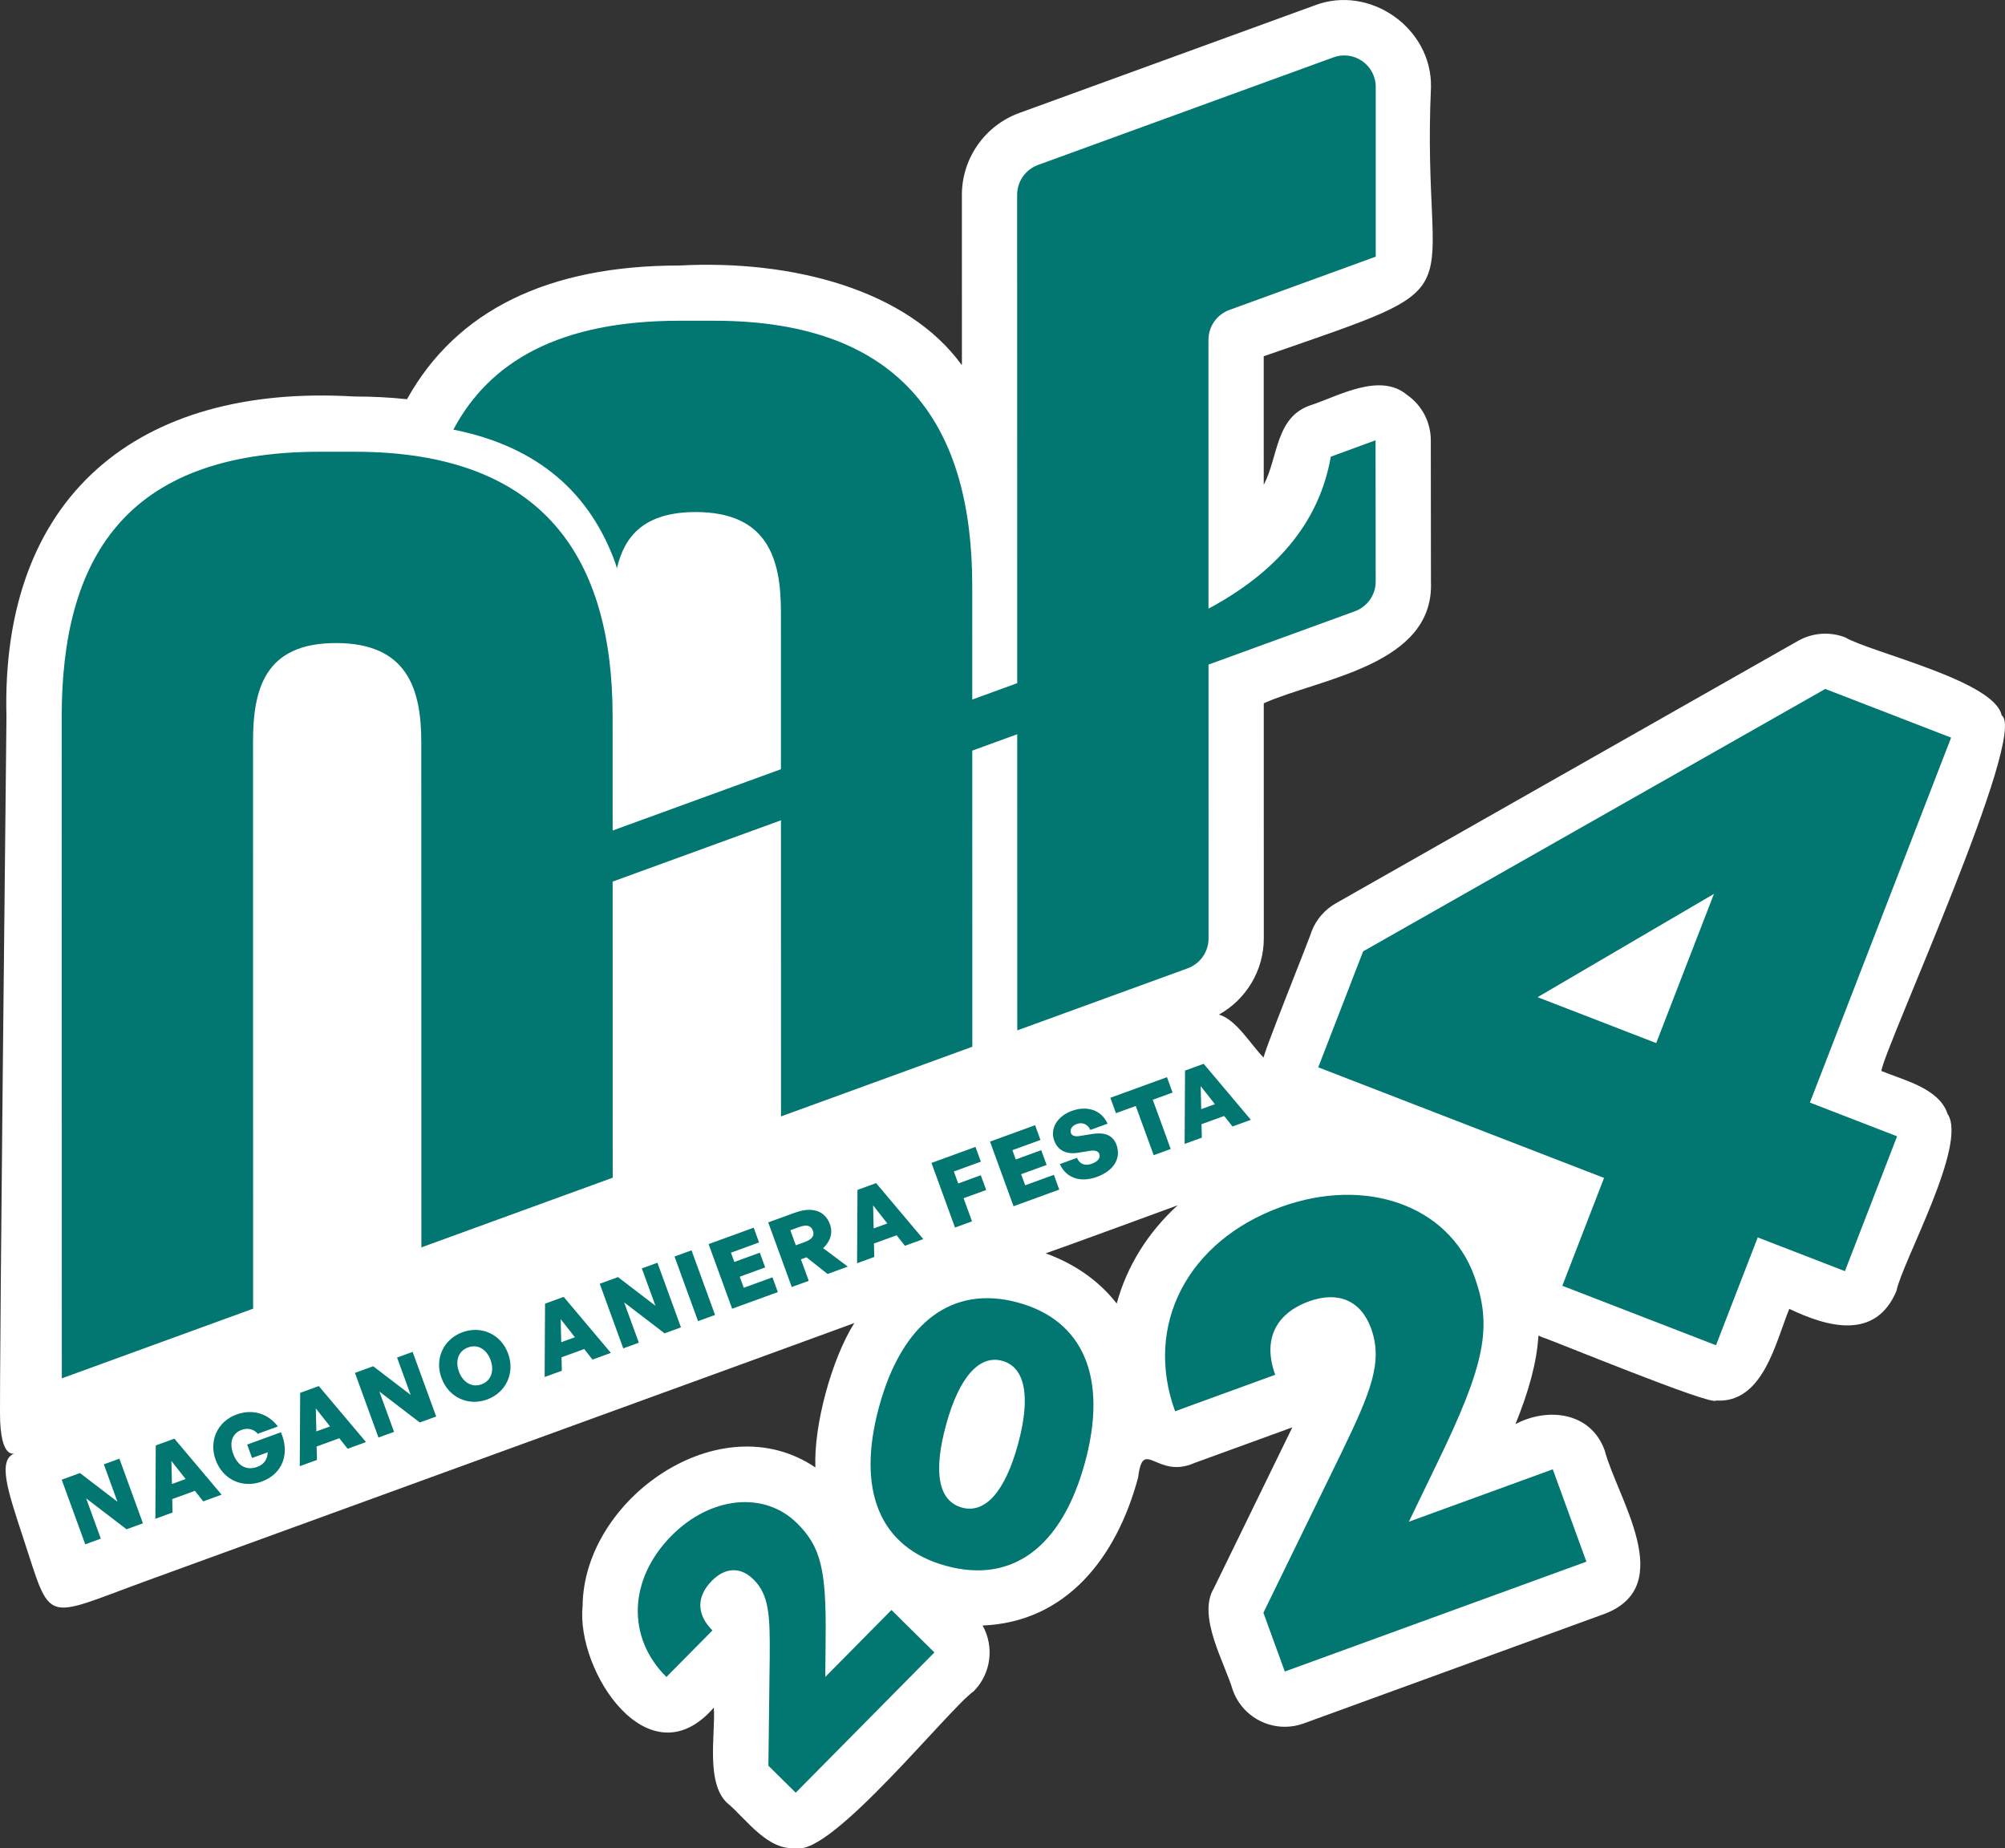
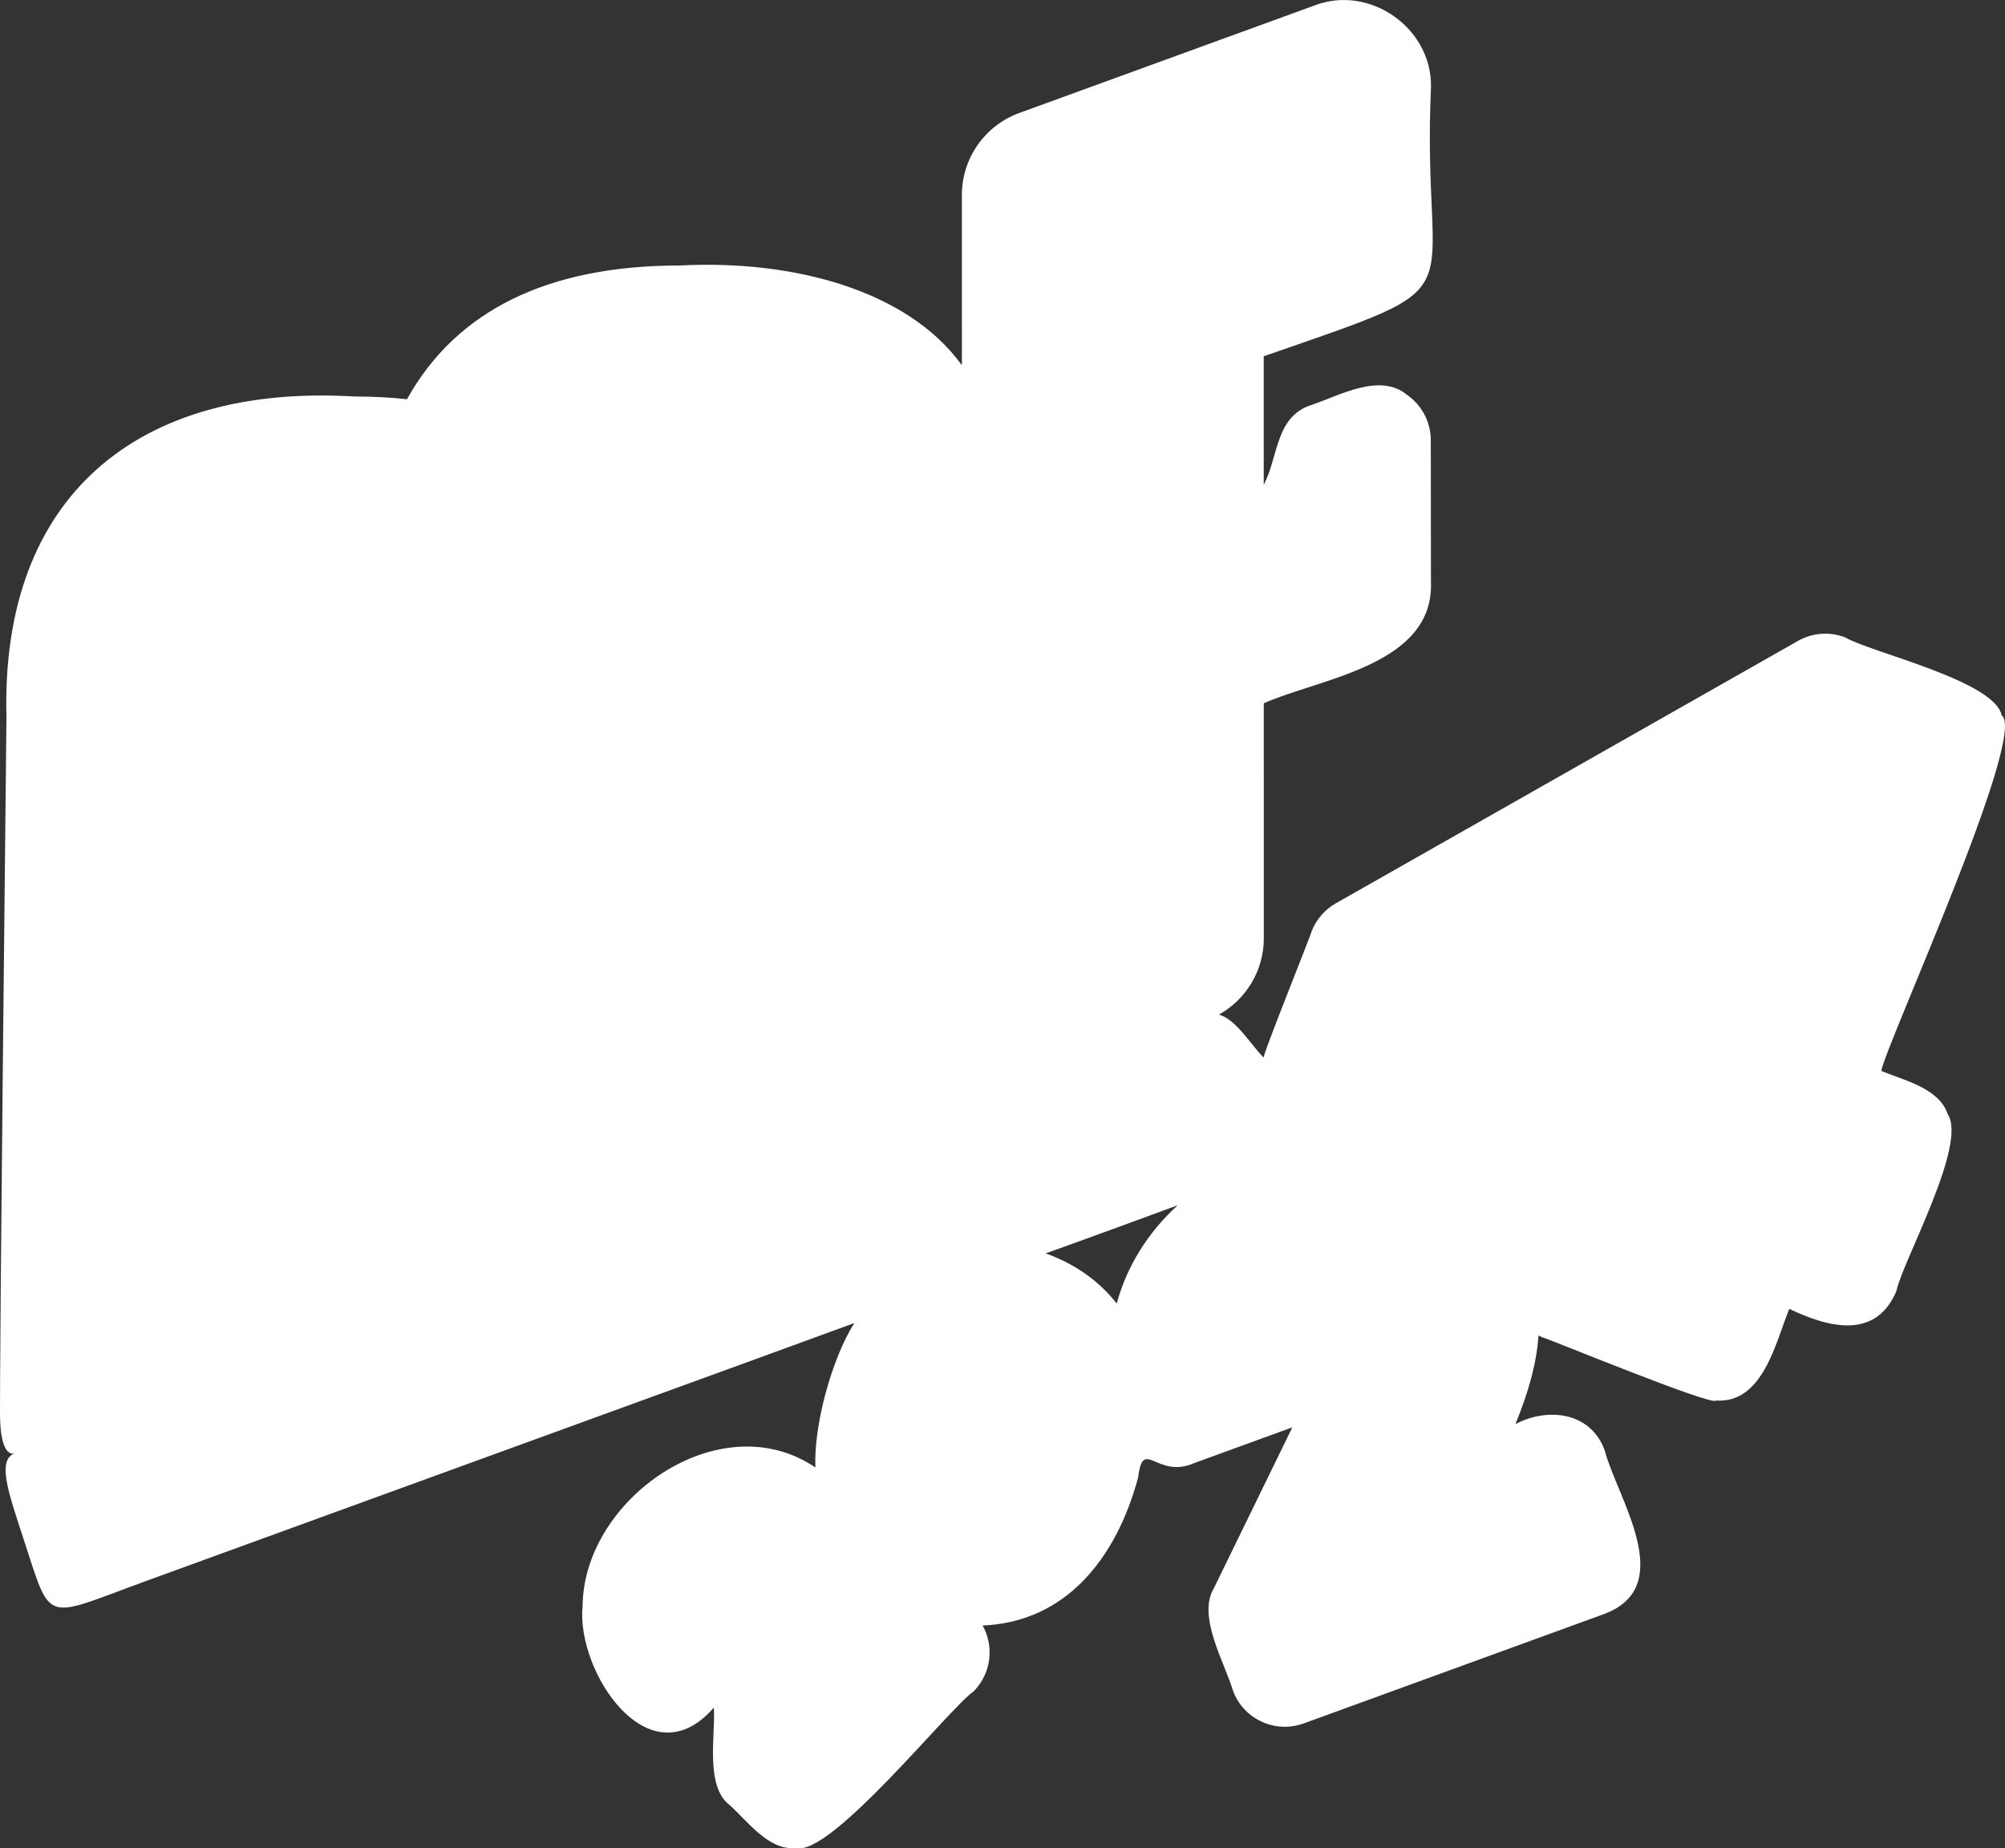
<svg xmlns="http://www.w3.org/2000/svg" id="_レイヤー_2" viewBox="0 0 193.056 177.958">
  <rect x="0" y="0" width="193.056" height="177.958" fill="#333333" stroke="none" />
  <defs>
    <style>.cls-2{fill:#027670}</style>
  </defs>
  <g id="main">
    <path d="M192.732 68.866c-.679-3.333-12.646-6.067-15.061-7.499-1.485-.575-3.157-.454-4.547.336l-44.501 25.266c-1.067.606-1.892 1.562-2.335 2.706.056.057-4.983 12.547-4.598 12.166-1.173-1.15-2.647-3.698-4.322-4.158 2.629-1.461 4.322-4.266 4.321-7.334l-.004-22.64c5.395-2.405 16.443-3.635 16.097-11.724l-.014-13.601c-.002-1.737-.852-3.364-2.277-4.358-2.602-2.19-6.536.063-9.183.951-3.517 1.093-3.201 4.999-4.626 7.703l-.002-12.38c21.485-7.472 15.136-4.435 16.106-25.928.099-5.681-5.909-9.889-11.211-7.848L98.134 10.881c-3.3 1.202-5.518 4.369-5.517 7.881l.003 16.342-.038.012c-5.241-7.202-16.264-10.13-27.162-9.554-12.662.002-21.484 4.333-26.231 12.873-1.616-.174-3.305-.261-5.066-.261C13.278 36.93.05 47.767.622 69.023 0 127.196 0 133.465 0 136.038c0 4.758 1.52 3.848 1.52 3.848-1.843.554-.784 3.623.718 8.189 2.762 8.396 1.793 7.807 11.767 4.16 9.791-3.58 67.324-24.485 68.258-24.857-2.172 3.422-3.919 9.82-3.753 13.904-9.17-6.214-22.327 3.011-22.412 13.339-.647 6.284 6.387 16.989 12.635 9.781.186 2.48-.887 7.549 1.512 9.376 1.707 1.508 3.762 4.437 6.402 4.139 3.313.896 14.768-13.466 17.106-15.084 1.705-1.725 1.986-4.318.859-6.334 7.979-.32 12.877-6.426 14.98-14.264.47-3.919 1.792.201 5.374-1.366l9.47-3.448c-.014.029-7.569 15.516-7.569 15.516-1.611 2.687 1.097 7.225 1.843 9.812.787 2.16 2.827 3.501 4.999 3.501.604 0 1.219-.104 1.82-.322l29.042-10.576c6.985-2.73 1.146-11.138-.059-15.711-1.332-3.69-5.454-4.187-8.591-2.533 1.292-3.197 2.047-5.907 2.213-8.523.124.059.248.118.376.168.547.115 16.383 6.662 16.716 6.086 4.533.297 5.742-5.608 7.061-8.825 3.628 1.73 8.285 3.082 10.314-1.714.566-2.824 6.903-14.149 4.928-17.051-.802-2.484-4.277-3.264-6.379-4.139.298-2.247 14.181-32.488 11.58-34.244Zm-85.207 56.632c-1.806-2.311-4.236-3.897-6.844-4.827 2.066-.717 11.803-4.291 12.713-4.629-2.887 2.635-4.896 5.887-5.869 9.457Z" fill="#fff" />
-     <path class="cls-2" d="m89.971 159.093-13.353 13.505-2.631-2.602.127-10.547c.031-3.952-.06-5.9-1.564-7.387-1.235-1.221-2.703-1.186-4.004.13-1.513 1.53-1.477 3.265.054 4.779l-4.433 4.484c-3.84-3.796-3.657-9.404.484-13.593 3.77-3.812 8.946-4.322 12.088-1.216 2.282 2.256 2.829 4.443 2.759 11.011l-.032 3.792 6.371-6.444 4.135 4.088ZM98.035 125.41c6.301 1.724 8.66 7.264 6.427 15.421-2.223 8.121-6.991 11.67-13.364 9.926-6.373-1.744-8.67-7.227-6.447-15.348 2.233-8.158 7.084-11.723 13.384-9.999Zm-5.403 19.738c2.222.608 4.138-1.53 5.383-6.082 1.256-4.589.706-7.441-1.516-8.049-2.221-.608-4.157 1.603-5.403 6.155s-.758 7.348 1.536 7.976ZM152.752 150.353l-29.042 10.576-2.06-5.658 7.526-15.427c2.795-5.792 4.017-8.722 2.84-11.955-.967-2.656-3.152-3.626-5.981-2.596-3.291 1.199-4.445 3.777-3.247 7.068l-9.642 3.511c-3.007-8.257 1.163-16.38 10.17-19.66 8.199-2.986 16.169-.133 18.629 6.622 1.787 4.908 1.07 8.504-3.604 18.119l-2.685 5.556 13.857-5.046 3.238 8.891ZM169.248 119.132l-4.018 10.384-14.798-5.726 4.018-10.384-27.519-10.648 4.32-11.163 44.501-25.266 12.115 4.688-13.595 35.135 8.394 3.248-5.023 12.981-8.394-3.248Zm-9.776-18.706 5.559-14.366-16.982 9.946 11.424 4.42ZM132.466 24.709V8.371c-.001-2.105-2.093-3.569-4.071-2.849L99.954 15.879c-1.211.441-2.017 1.592-2.017 2.881l.008 47.014-4.329 1.576-.002-10.951c-.002-15.092-6.442-25.522-24.863-25.519h-3.329c-11.586.003-18.301 3.95-21.769 10.483 8.325 1.66 13.222 6.262 15.599 12.853.058.16.094.336.149.498.729-3.142 2.676-5.413 7.577-5.414 6.882-.001 8.213 4.438 8.214 9.543l.002 15.216L58.99 79.96l-.002-10.948c-.002-15.092-6.442-25.522-24.864-25.519h-3.329C11.93 43.497 5.939 53.93 5.942 69.021c0 1.158.005 30.501.01 63.683l18.42-6.708c-.005-29.663-.009-54.447-.009-54.538 0-5.105 1.108-9.545 7.988-9.546 6.881-.001 8.213 4.438 8.214 9.543l.008 48.641 18.422-6.709-.005-28.51 16.205-5.901.005 28.51 18.422-6.709-.005-28.51 4.329-1.576.005 28.51 16.403-5.973c1.21-.441 2.016-1.591 2.015-2.879l-.005-26.365 14.098-5.134c1.202-.438 2.001-1.581 2-2.86l-.014-13.601-4.307 1.581c-1.148 6.527-5.441 11.236-11.778 14.629l-.005-25.876c0-1.29.806-2.442 2.018-2.883l14.089-5.131ZM8.293 144.256l1.414 3.882-1.499.546-2.266-6.222 1.759-.641 3.606 2.76-1.309-3.596 1.499-.546 2.266 6.222-1.577.574-3.892-2.979ZM18.768 143.533l-2.184.795.03 1.294-1.655.603.039-7.061 1.794-.653 4.544 5.392-1.768.644-.801-1.014Zm-2.212-.657 1.317-.48-1.369-1.739.052 2.219ZM20.762 140.549c-.669-1.837.184-3.698 2.013-4.364 1.56-.568 3.04-.087 3.982 1.151l-1.941.707c-.329-.42-.918-.608-1.551-.378-.806.293-1.251 1.093-.806 2.315.379 1.04 1.183 1.66 2.31 1.249.711-.259 1.007-.818 1-1.405l-1.499.546-.47-1.291 3.249-1.183c.878 2.006.2 4-1.862 4.751-1.811.659-3.718-.157-4.425-2.098ZM32.673 138.469l-2.184.795.03 1.294-1.655.603.039-7.061 1.794-.653 4.544 5.392-1.768.644-.801-1.014Zm-2.212-.656 1.317-.48-1.369-1.739.052 2.219ZM36.528 133.974l1.414 3.882-1.499.546-2.266-6.222 1.759-.641 3.606 2.76-1.309-3.596 1.499-.546 2.266 6.222-1.577.574-3.892-2.979ZM42.506 132.661c-.688-1.889.235-3.746 2.029-4.4s3.704.173 4.392 2.061-.229 3.764-2.031 4.42-3.702-.193-4.389-2.082Zm4.731-1.723c-.357-.979-1.19-1.569-2.169-1.212s-1.238 1.344-.881 2.323 1.196 1.586 2.175 1.23 1.232-1.361.875-2.34ZM56.251 129.883l-2.184.795.03 1.294-1.655.603.039-7.061 1.794-.653 4.544 5.392-1.768.644-.801-1.014Zm-2.212-.657 1.317-.48-1.369-1.739.052 2.219ZM60.098 125.391l1.414 3.882-1.499.546-2.266-6.222 1.759-.641 3.606 2.76-1.309-3.596 1.499-.546 2.266 6.222-1.577.574-3.892-2.979ZM67.213 127.197l-2.266-6.222 1.638-.596 2.266 6.222-1.638.596ZM74.898 124.398l-4.402 1.603-2.266-6.222 4.341-1.581.517 1.421-2.704.985.325.893 2.452-.893.518 1.421-2.452.893.388 1.066 2.764-1.007.517 1.421ZM76.236 123.911l-2.266-6.222 2.548-.928c1.681-.612 2.917-.209 3.4 1.117.29.797.053 1.629-.658 2.291l2.374 1.776-1.95.71-2.028-1.607-.537.196.754 2.071-1.638.596Zm.391-4.019.841-.306c.728-.265.984-.614.804-1.107s-.603-.605-1.331-.34l-.841.306.527 1.447ZM86.334 118.928l-2.184.795.03 1.294-1.655.603.039-7.061 1.794-.653 4.544 5.392-1.768.644-.801-1.014Zm-2.212-.657 1.317-.48-1.369-1.739.052 2.219ZM91.956 118.186l-2.266-6.222 4.237-1.543.517 1.421-2.6.947.42 1.152 2.175-.792.518 1.421-2.175.792.811 2.227-1.638.596ZM101.994 114.531l-4.402 1.603-2.266-6.222 4.341-1.581.517 1.421-2.703.984.325.893 2.452-.893.518 1.421-2.452.893.388 1.066 2.764-1.007.517 1.421ZM105.634 113.303c-1.62.59-2.972.111-3.587-1.226l1.655-.603c.232.583.758.813 1.433.567.563-.205.857-.557.715-.947-.098-.269-.439-.37-.828-.307l-1.214.197c-1.066.172-1.936-.168-2.302-1.174-.423-1.161.303-2.348 1.698-2.856 1.482-.54 2.857-.079 3.441 1.23l-1.655.603c-.248-.547-.762-.773-1.308-.574-.485.177-.685.544-.562.882.101.277.438.341.79.282l1.29-.205c1.188-.187 1.976.144 2.304 1.045.467 1.282-.249 2.495-1.87 3.085ZM111.086 111.22l-1.726-4.74-1.906.694-.54-1.482 5.45-1.985.54 1.482-1.906.694 1.726 4.74-1.638.596ZM117.874 107.442l-2.184.795.03 1.294-1.655.603.039-7.061 1.794-.653 4.544 5.392-1.768.644-.801-1.014Zm-2.211-.656 1.317-.48-1.369-1.739.052 2.219Z" />
  </g>
</svg>